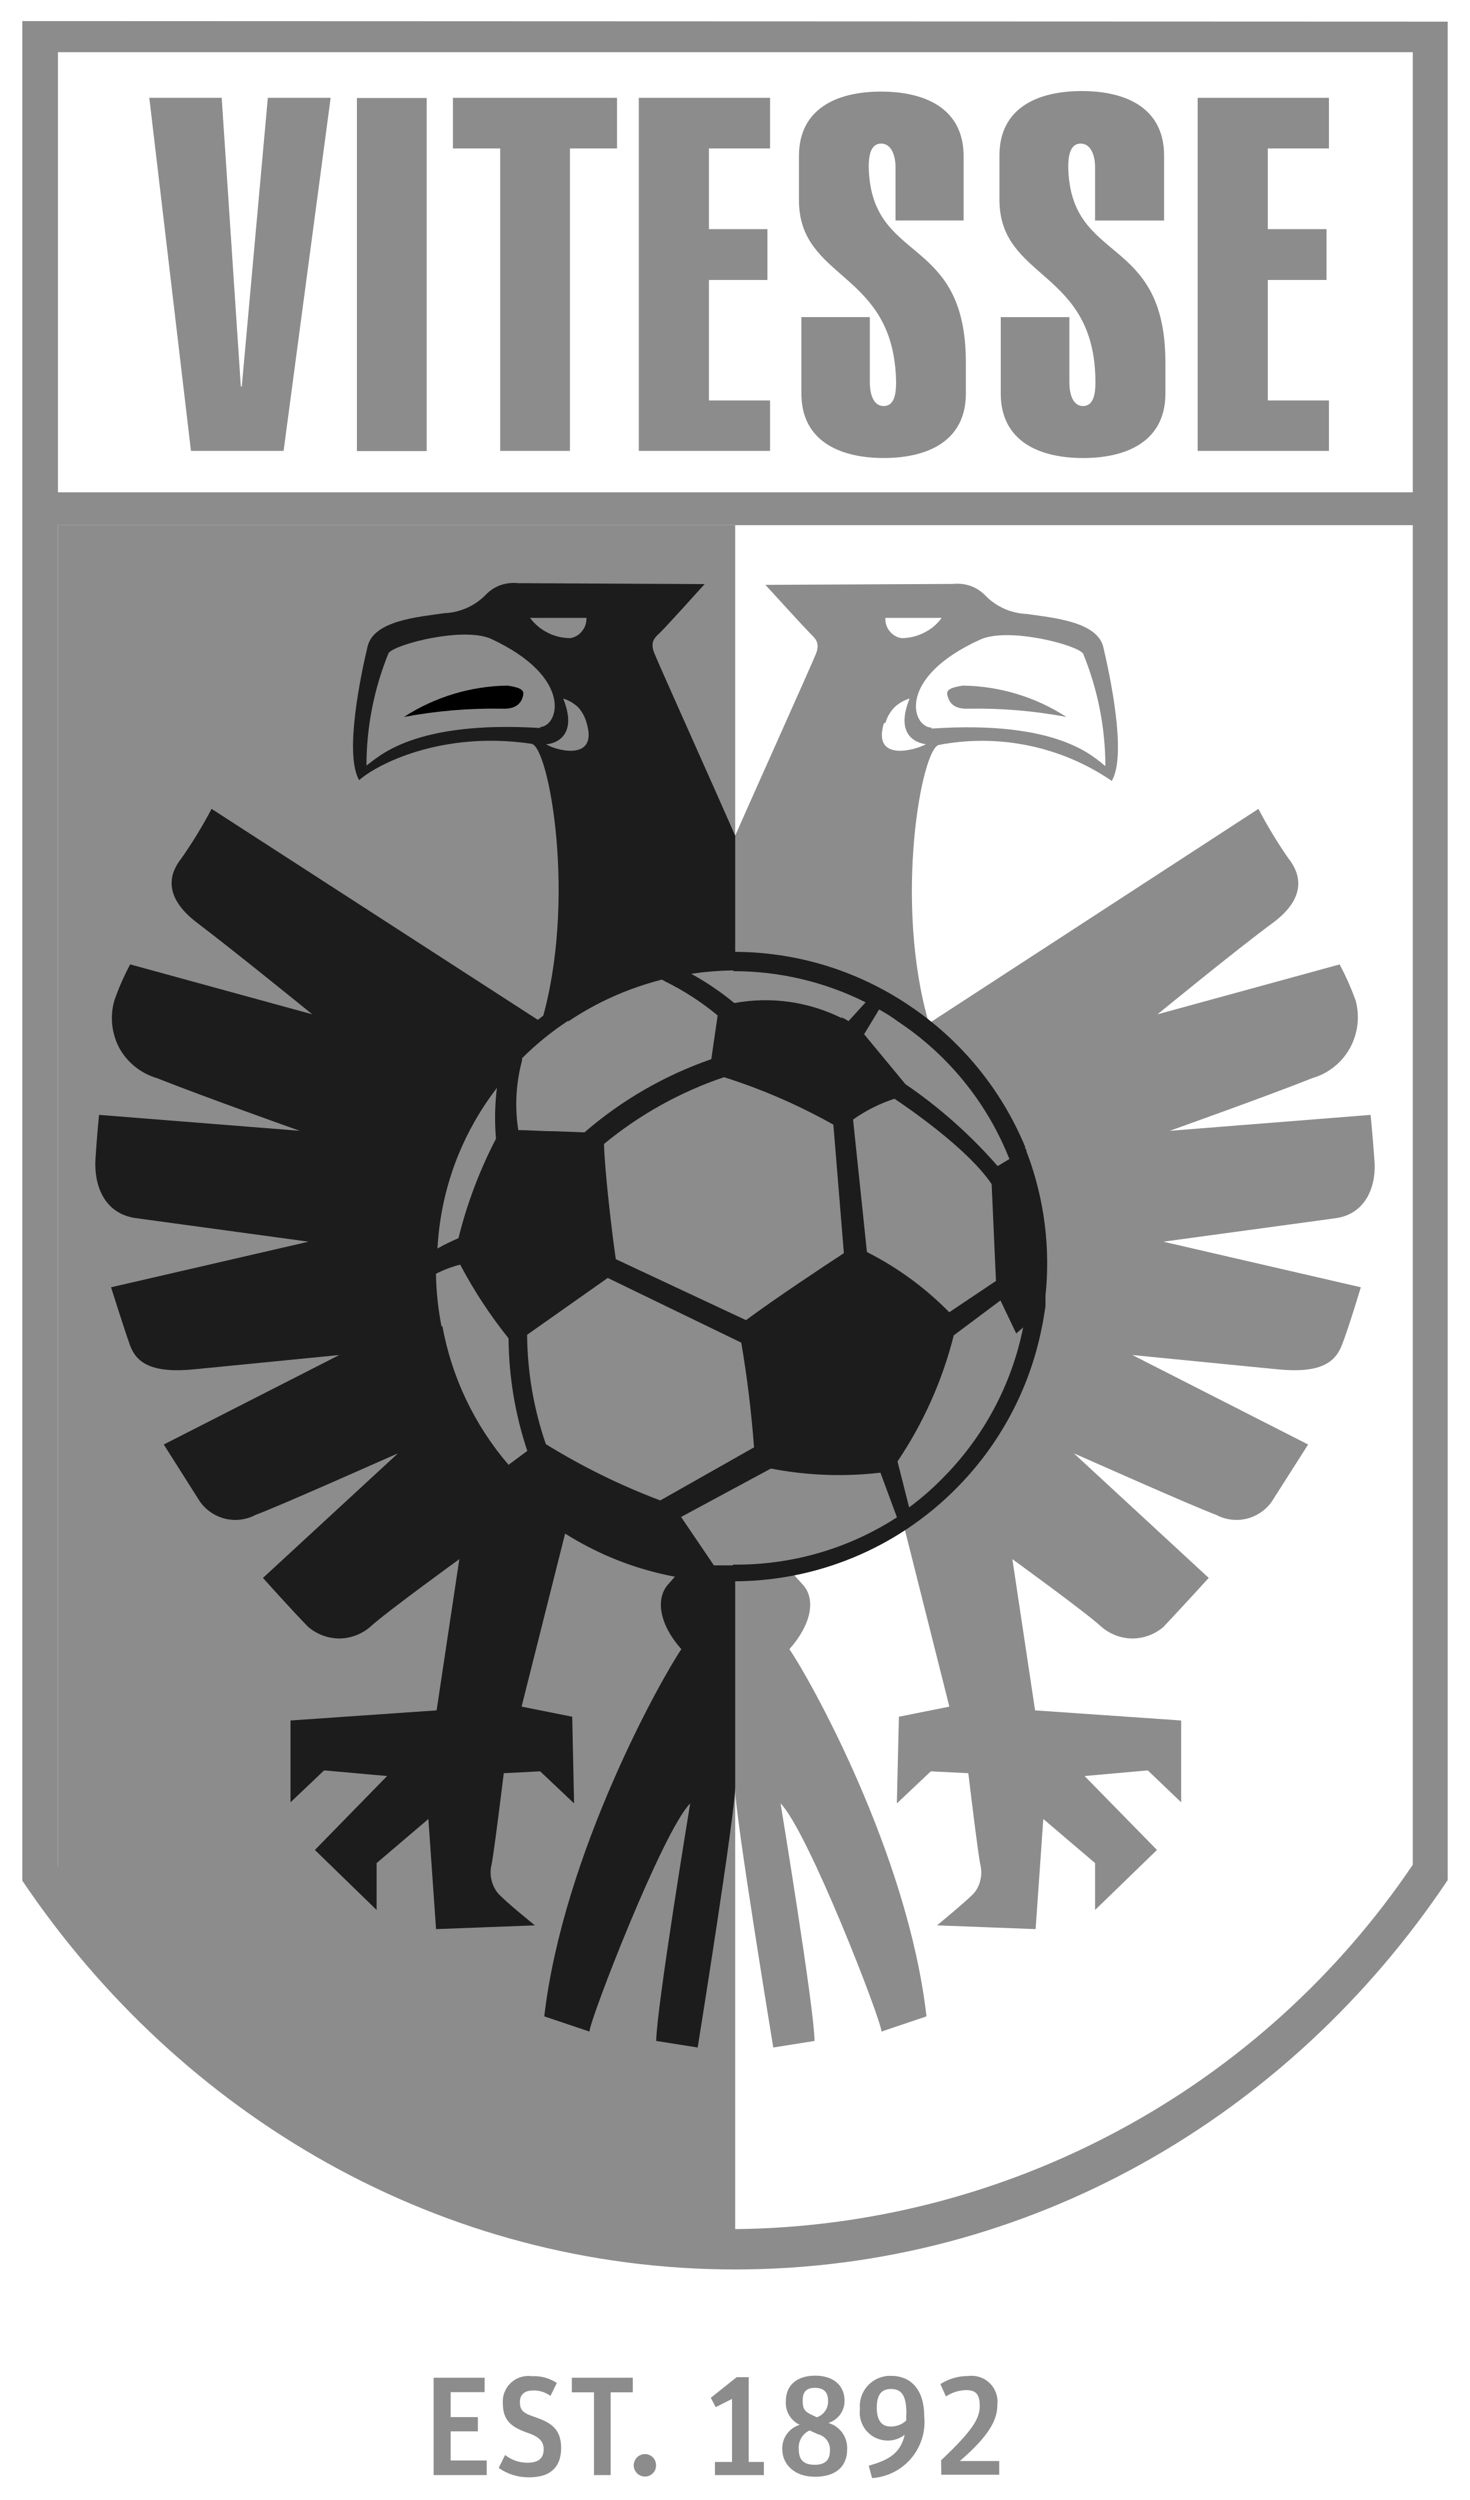
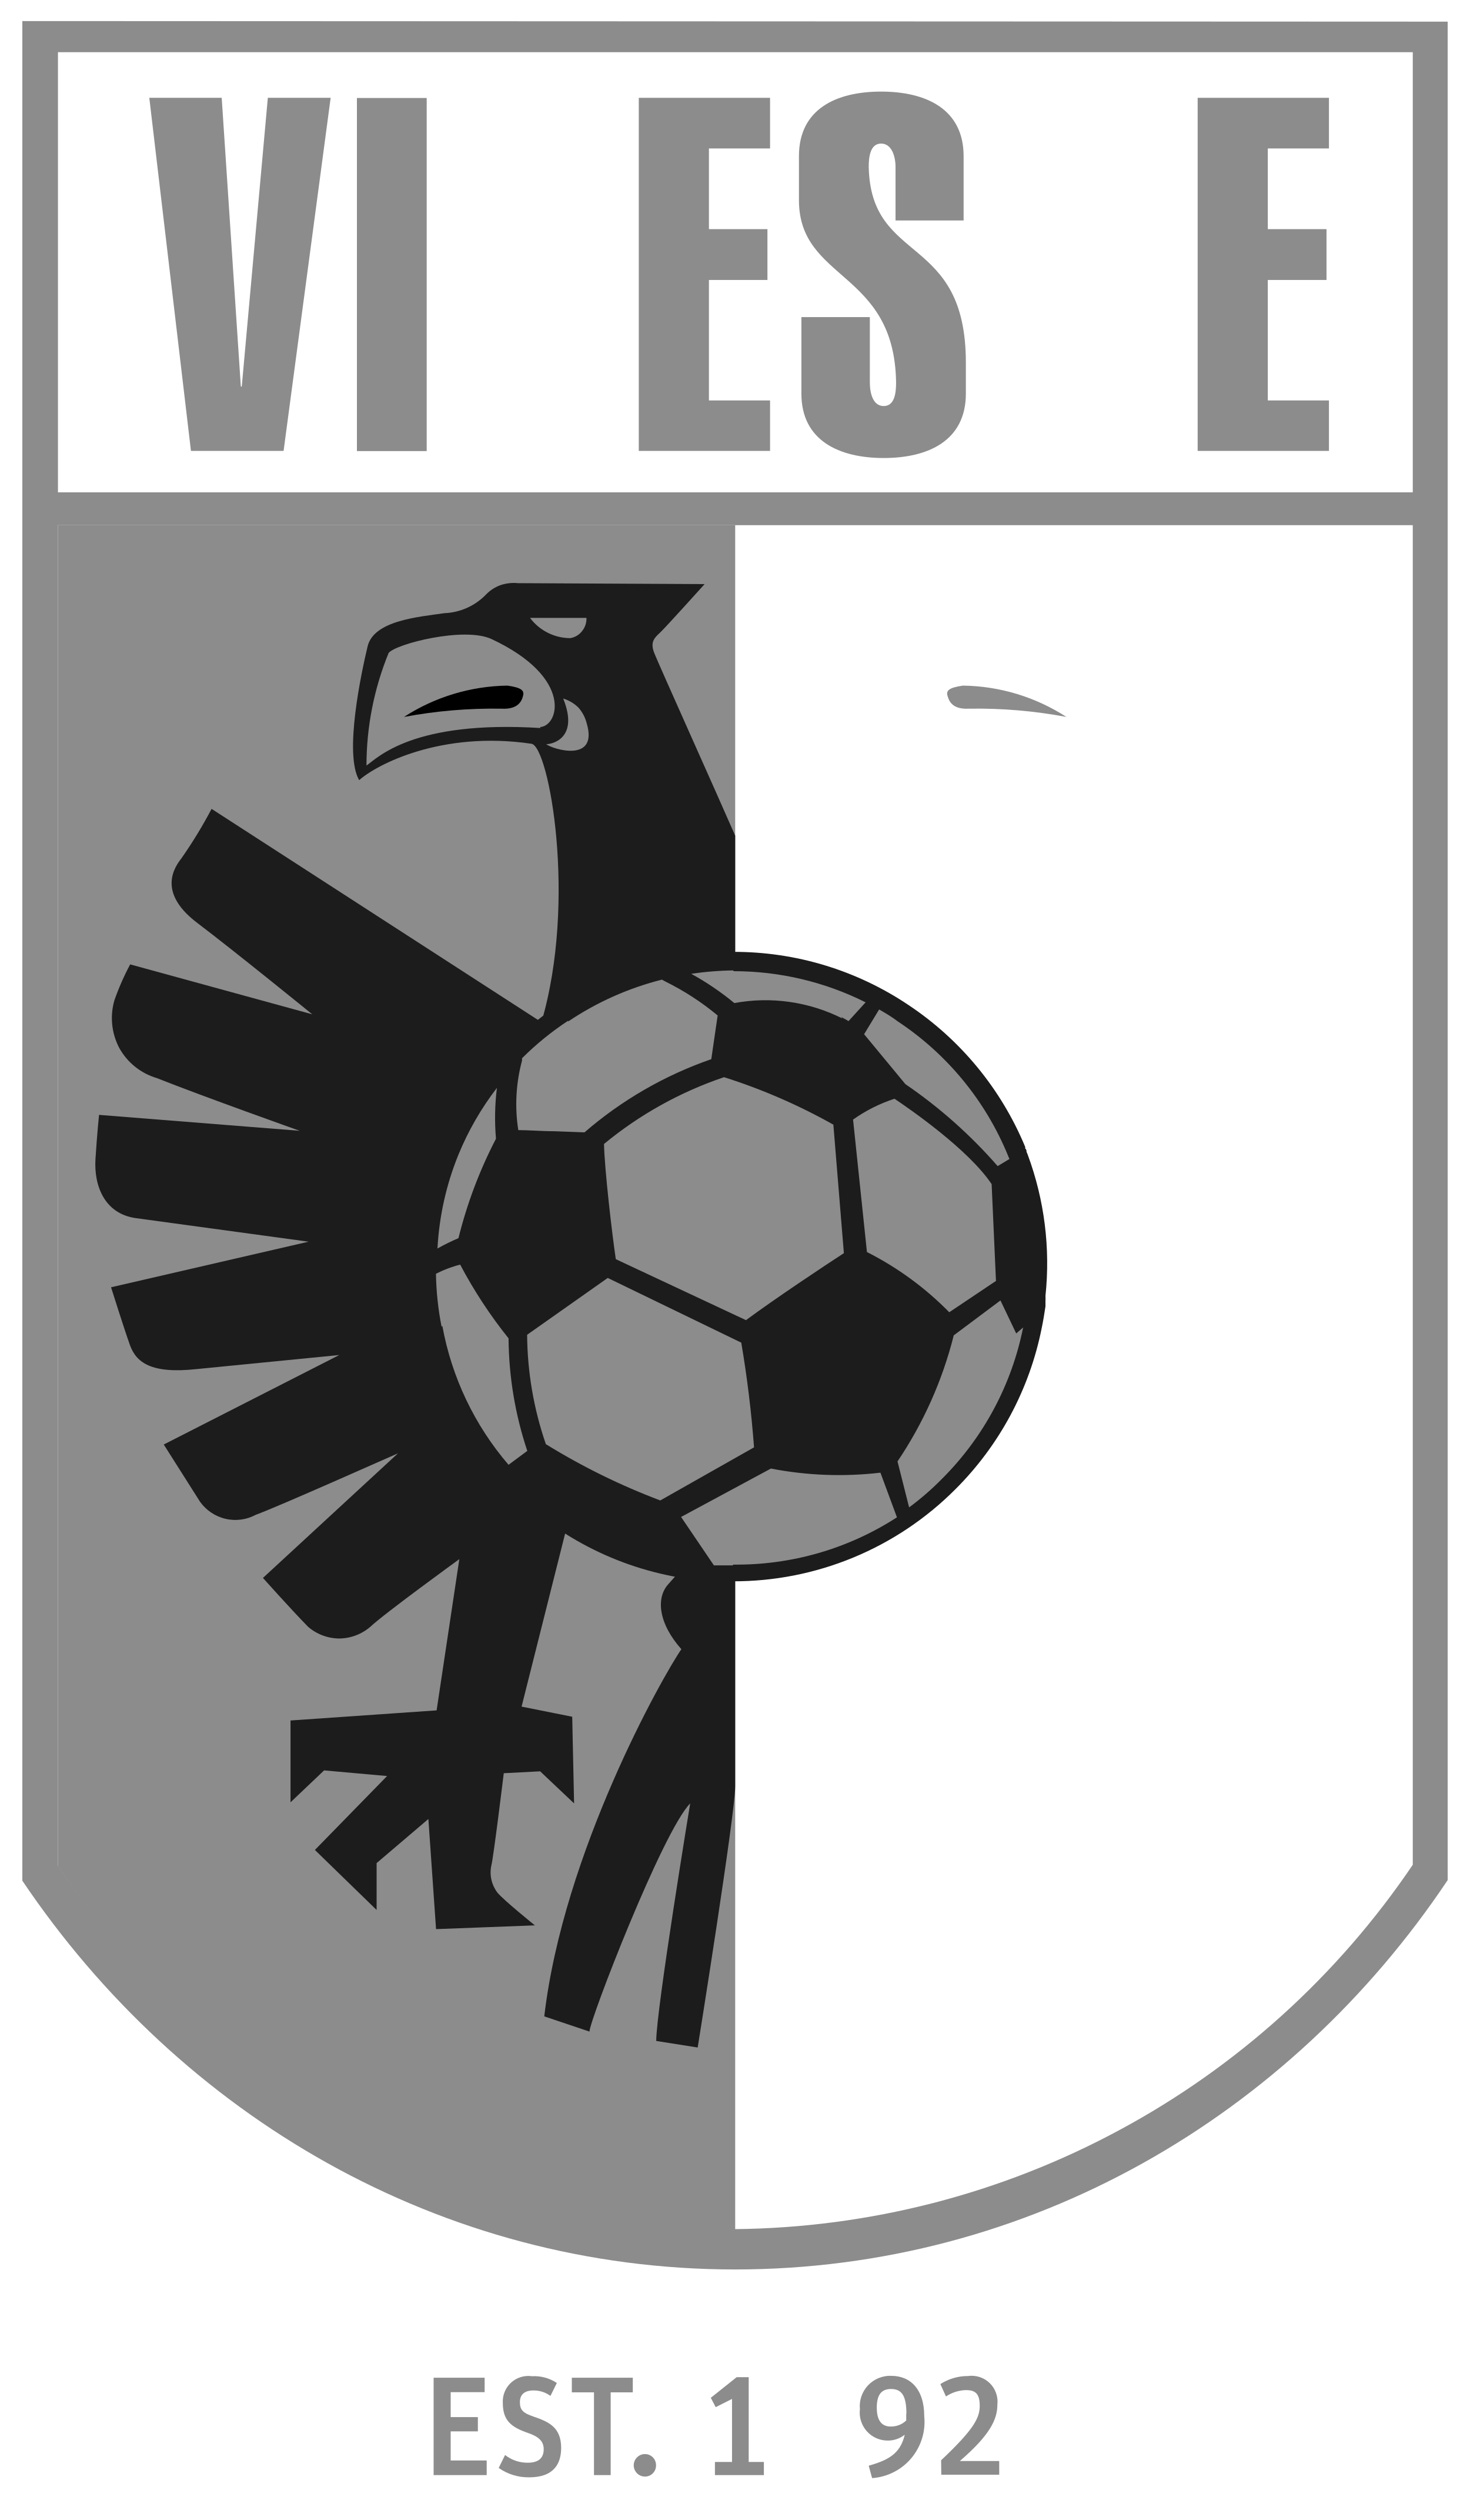
<svg xmlns="http://www.w3.org/2000/svg" width="60" height="102" viewBox="0 0 60 102" fill="none">
  <g id="vitesse" clip-path="url(#clip0_2001_535)">
    <path id="Vector" d="M2.366 21.428V76.136C5.421 80.673 9.535 84.396 14.354 86.984C19.167 89.576 24.54 90.958 30.008 91.01V21.428H2.366Z" fill="#8C8C8C" />
    <path id="Vector_2" d="M0.912 0.86V76.733C7.373 86.325 17.99 92.594 30 92.594C42.01 92.594 52.643 86.348 59.088 76.71V0.883L0.912 0.86ZM57.664 2.13V20.088H2.366V2.13H57.664ZM45.677 86.914C40.858 89.509 35.48 90.893 30.008 90.948C24.54 90.897 19.168 89.515 14.354 86.922C9.541 84.348 5.427 80.641 2.366 76.121V21.428H57.664V76.083C54.604 80.61 50.491 84.328 45.677 86.914Z" fill="#8C8C8C" />
-     <path id="Vector_3" d="M56.095 47.286C56.018 46.206 55.942 45.487 55.942 45.487L47.744 46.137C47.744 46.137 51.64 44.752 53.569 43.986C54.221 43.796 54.771 43.356 55.1 42.762C55.427 42.166 55.509 41.465 55.33 40.81C55.147 40.308 54.93 39.819 54.679 39.348L47.246 41.384C47.246 41.384 50.469 38.743 51.938 37.664C53.408 36.584 53.048 35.597 52.589 35.023C52.139 34.376 51.73 33.701 51.364 33.002L37.915 41.751C36.468 36.799 37.616 30.506 38.328 30.392C39.542 30.16 40.79 30.171 42 30.423C43.21 30.675 44.358 31.164 45.378 31.861C46.014 30.79 45.279 27.452 45.034 26.404C44.789 25.355 42.959 25.202 41.903 25.049C41.259 25.023 40.65 24.749 40.204 24.283C40.034 24.111 39.827 23.98 39.599 23.9C39.372 23.826 39.132 23.799 38.895 23.824L31.24 23.862C31.24 23.862 32.855 25.63 33.069 25.845C33.284 26.059 33.483 26.227 33.299 26.687C33.115 27.146 30.635 32.665 29.992 34.127V72.883C29.992 74.001 31.562 83.538 31.562 83.538L33.246 83.271C33.246 82.008 31.86 73.58 31.86 73.58C32.985 74.72 35.978 82.436 35.978 82.888L37.816 82.268C37.05 75.57 32.993 68.397 32.22 67.287C33.138 66.254 33.299 65.228 32.763 64.647C32.227 64.065 31.761 63.583 32.266 63.46C33.806 62.991 35.306 62.4 36.751 61.692L38.749 69.63L36.69 70.043L36.606 73.58L37.992 72.271L39.523 72.347C39.523 72.347 39.936 75.799 40.02 76.106C40.062 76.297 40.062 76.496 40.02 76.687C39.98 76.88 39.896 77.061 39.775 77.216C39.515 77.514 38.244 78.555 38.244 78.555L42.27 78.708L42.584 74.215L44.697 76.014V77.927L47.223 75.478L44.268 72.462L46.848 72.232L48.211 73.534V70.196L42.248 69.783L41.321 63.613C41.321 63.613 44.383 65.833 44.957 66.376C45.31 66.678 45.757 66.846 46.22 66.851C46.687 66.848 47.137 66.68 47.491 66.376C48.211 65.611 49.336 64.379 49.336 64.379L43.832 59.296C44.115 59.418 48.716 61.47 49.642 61.807C50.017 62.008 50.453 62.065 50.867 61.967C51.283 61.871 51.651 61.626 51.9 61.279L53.393 58.936L46.22 55.285L52.046 55.859C53.89 56.058 54.495 55.599 54.778 54.864C55.062 54.129 55.544 52.521 55.544 52.521L47.483 50.661L54.503 49.705C55.766 49.536 56.202 48.365 56.095 47.286ZM40.02 26.09C41.161 25.584 43.924 26.296 44.207 26.664C44.805 28.121 45.114 29.681 45.118 31.257C44.651 30.904 43.235 29.373 38.022 29.726V29.687C37.218 29.664 36.575 27.651 40.02 26.09ZM38.435 25.209C38.25 25.468 38.002 25.676 37.716 25.814C37.429 25.961 37.112 26.037 36.79 26.036C36.598 26.004 36.425 25.9 36.307 25.745C36.185 25.594 36.125 25.403 36.139 25.209H38.435ZM36.139 29.496C36.207 29.261 36.331 29.046 36.499 28.868C36.675 28.697 36.891 28.571 37.127 28.501C36.453 30.154 37.617 30.346 37.792 30.361C37.456 30.575 35.58 31.142 36.078 29.504L36.139 29.496Z" fill="#8C8C8C" />
    <path id="Vector_4" d="M39.553 28.914C40.885 28.892 42.217 29.005 43.526 29.251C42.266 28.435 40.801 27.992 39.301 27.973C38.734 28.057 38.612 28.172 38.673 28.386C38.734 28.6 38.864 28.952 39.553 28.914Z" fill="#8C8C8C" />
    <path id="Vector_5" d="M5.574 49.704L12.593 50.661L4.533 52.521C4.533 52.521 5.038 54.129 5.298 54.864C5.558 55.599 6.178 56.058 8.023 55.859L13.848 55.285L6.684 58.936L8.169 61.278C8.419 61.624 8.786 61.869 9.202 61.967C9.619 62.065 10.057 62.008 10.434 61.806C11.361 61.47 15.954 59.418 16.244 59.296L10.733 64.379C10.733 64.379 11.858 65.641 12.578 66.376C12.932 66.68 13.382 66.848 13.848 66.851C14.312 66.846 14.759 66.678 15.112 66.376C15.686 65.833 18.748 63.613 18.748 63.613L17.821 69.783L11.858 70.196V73.534L13.229 72.232L15.8 72.462L12.853 75.478L15.372 77.927V76.014L17.485 74.215L17.798 78.708L21.832 78.555C21.832 78.555 20.539 77.514 20.301 77.216C20.183 77.059 20.1 76.879 20.056 76.687C20.014 76.496 20.014 76.297 20.056 76.106C20.141 75.799 20.562 72.347 20.562 72.347L22.047 72.27L23.432 73.579L23.356 70.043L21.289 69.63L23.287 61.692C24.732 62.401 26.232 62.992 27.773 63.46C28.27 63.582 27.773 64.072 27.267 64.646C26.762 65.221 26.892 66.254 27.811 67.287C27.045 68.397 22.996 75.57 22.215 82.268L24.06 82.888C24.06 82.436 27.045 74.72 28.171 73.579C28.171 73.579 26.785 82 26.785 83.271L28.477 83.538C28.477 83.538 30.008 74.001 30.008 72.883V34.096C29.372 32.634 26.892 27.115 26.709 26.656C26.525 26.197 26.709 26.028 26.938 25.814C27.168 25.6 28.76 23.831 28.76 23.831L21.143 23.793C20.906 23.769 20.666 23.795 20.439 23.87C20.213 23.949 20.009 24.08 19.842 24.252C19.393 24.719 18.782 24.993 18.135 25.018C17.079 25.171 15.257 25.316 15.004 26.373C14.752 27.429 14.032 30.759 14.66 31.831C15.357 31.203 18.013 29.802 21.695 30.346C22.407 30.46 23.555 36.752 22.1 41.705L8.636 33.002C8.268 33.701 7.856 34.376 7.403 35.023C6.944 35.597 6.592 36.553 8.062 37.663C9.531 38.773 12.746 41.384 12.746 41.384L5.313 39.347C5.062 39.818 4.847 40.306 4.67 40.81C4.481 41.461 4.553 42.161 4.87 42.761C5.2 43.354 5.75 43.794 6.4 43.986C8.329 44.752 12.233 46.137 12.233 46.137L4.043 45.487C4.043 45.487 3.966 46.206 3.897 47.285C3.828 48.365 4.257 49.536 5.574 49.704ZM22.054 29.664V29.703C16.842 29.381 15.425 30.912 14.958 31.233C14.959 29.659 15.266 28.099 15.862 26.641C16.153 26.273 18.924 25.561 20.049 26.067C23.448 27.651 22.797 29.664 22.024 29.664H22.054ZM23.937 25.209C23.945 25.403 23.883 25.594 23.761 25.745C23.643 25.9 23.471 26.004 23.279 26.036C22.957 26.036 22.64 25.96 22.353 25.814C22.069 25.671 21.823 25.464 21.633 25.209H23.937ZM22.322 30.361C22.491 30.361 23.654 30.154 22.988 28.501C23.221 28.572 23.434 28.698 23.608 28.868C23.769 29.05 23.885 29.268 23.945 29.504C24.435 31.142 22.56 30.575 22.292 30.361H22.322Z" fill="#1C1C1C" />
    <path id="Vector_6" d="M20.47 28.914C19.135 28.892 17.802 29.005 16.489 29.251C17.75 28.436 19.214 27.993 20.715 27.973C21.289 28.057 21.404 28.172 21.35 28.386C21.297 28.6 21.151 28.952 20.47 28.914Z" fill="black" />
    <path id="Vector_7" d="M21.006 60.559C19.253 58.812 18.057 56.585 17.569 54.159C17.081 51.735 17.323 49.22 18.265 46.933C19.207 44.648 20.806 42.693 22.858 41.315C24.916 39.942 27.335 39.21 29.809 39.21C32.28 39.21 34.696 39.943 36.752 41.315C38.806 42.69 40.405 44.646 41.344 46.933C42.287 49.22 42.529 51.735 42.041 54.159C41.556 56.586 40.359 58.814 38.604 60.559C36.264 62.883 33.099 64.188 29.801 64.187C26.506 64.184 23.345 62.88 21.006 60.559Z" fill="#8C8C8C" />
-     <path id="Vector_8" d="M41.953 47.126C41.938 47.081 41.92 47.038 41.899 46.996C41.899 46.942 41.899 46.904 41.846 46.858V46.797C40.867 44.434 39.207 42.417 37.077 41.002C34.963 39.583 32.473 38.829 29.927 38.836C27.382 38.832 24.893 39.586 22.778 41.002C21.991 41.536 21.265 42.155 20.611 42.847C19.518 43.995 18.649 45.337 18.047 46.804C17.443 48.262 17.113 49.819 17.075 51.397C17.071 51.458 17.071 51.52 17.075 51.581V51.719C17.071 51.792 17.071 51.867 17.075 51.941C17.085 52.712 17.167 53.481 17.32 54.237C17.567 55.495 17.998 56.71 18.598 57.842C19.058 58.666 19.608 59.436 20.236 60.139C20.315 60.234 20.399 60.323 20.489 60.407C20.604 60.544 20.726 60.675 20.856 60.805C20.987 60.935 21.201 61.142 21.377 61.295C23.498 63.191 26.192 64.326 29.032 64.517H29.453H29.912C31.596 64.522 33.264 64.194 34.821 63.551C36.378 62.909 37.792 61.965 38.983 60.774C40.791 58.977 42.022 56.683 42.519 54.183C42.581 53.892 42.627 53.594 42.672 53.303V53.089C42.676 53.017 42.676 52.946 42.672 52.874C42.877 50.928 42.631 48.961 41.953 47.126ZM40.652 52.262L38.745 53.54C37.767 52.543 36.632 51.713 35.385 51.083L34.819 45.679C35.336 45.311 35.907 45.025 36.51 44.829C37.13 45.243 39.526 46.896 40.475 48.312L40.652 52.262ZM25.135 51.374C24.982 50.348 24.676 47.723 24.653 46.674C26.107 45.475 27.767 44.552 29.552 43.949C31.102 44.44 32.598 45.089 34.015 45.886L34.444 51.129C33.678 51.627 31.703 52.936 30.448 53.862L25.135 51.374ZM24.806 52.14L30.256 54.78C30.494 56.181 30.67 57.613 30.777 59.052L26.95 61.218C25.323 60.604 23.76 59.835 22.28 58.922C21.785 57.486 21.526 55.978 21.515 54.459L24.806 52.14ZM41.134 47.126C41.154 47.181 41.177 47.234 41.203 47.286L40.721 47.577C39.612 46.307 38.347 45.182 36.954 44.232L35.27 42.196L35.883 41.186C36.151 41.339 36.419 41.499 36.648 41.676C38.654 43.003 40.217 44.902 41.134 47.126ZM29.935 39.624C31.808 39.622 33.656 40.057 35.331 40.895L34.635 41.66L34.336 41.492L34.382 41.553C33.02 40.869 31.472 40.648 29.973 40.925C29.425 40.473 28.836 40.073 28.213 39.731C28.783 39.647 29.358 39.601 29.935 39.593V39.624ZM23.191 41.676C24.359 40.891 25.654 40.313 27.018 39.969L27.156 40.045C27.92 40.422 28.637 40.887 29.292 41.431L29.032 43.214C27.133 43.872 25.377 44.885 23.857 46.2L22.617 46.154C22.104 46.154 21.568 46.108 21.155 46.108C21.006 45.161 21.059 44.193 21.308 43.268V43.176C21.882 42.603 22.513 42.09 23.191 41.645V41.676ZM18.705 47.126C19.106 46.146 19.637 45.224 20.282 44.385C20.197 45.074 20.184 45.769 20.244 46.46C19.575 47.747 19.061 49.109 18.713 50.517C18.42 50.642 18.134 50.782 17.856 50.938C17.926 49.629 18.213 48.34 18.705 47.126ZM18.024 54.13C17.883 53.419 17.806 52.696 17.794 51.971C18.109 51.81 18.44 51.684 18.782 51.596C19.344 52.659 20.005 53.666 20.757 54.604C20.769 56.166 21.027 57.716 21.522 59.197L20.757 59.764C19.369 58.149 18.437 56.194 18.055 54.099L18.024 54.13ZM29.904 63.867C29.636 63.867 29.361 63.867 29.139 63.867L27.799 61.892L31.466 59.917C32.938 60.202 34.446 60.259 35.936 60.085L36.61 61.907C34.623 63.192 32.301 63.862 29.935 63.836L29.904 63.867ZM38.447 60.338C38.032 60.76 37.584 61.149 37.107 61.501L36.633 59.626C37.691 58.057 38.468 56.317 38.929 54.482L40.835 53.058L41.478 54.405L41.761 54.16C41.295 56.488 40.153 58.626 38.478 60.307L38.447 60.338Z" fill="#1C1C1C" />
+     <path id="Vector_8" d="M41.953 47.126C41.938 47.081 41.92 47.038 41.899 46.996C41.899 46.942 41.899 46.904 41.846 46.858V46.797C40.867 44.434 39.207 42.417 37.077 41.002C34.963 39.583 32.473 38.829 29.927 38.836C27.382 38.832 24.893 39.586 22.778 41.002C21.991 41.536 21.265 42.155 20.611 42.847C19.518 43.995 18.649 45.337 18.047 46.804C17.071 51.458 17.071 51.52 17.075 51.581V51.719C17.071 51.792 17.071 51.867 17.075 51.941C17.085 52.712 17.167 53.481 17.32 54.237C17.567 55.495 17.998 56.71 18.598 57.842C19.058 58.666 19.608 59.436 20.236 60.139C20.315 60.234 20.399 60.323 20.489 60.407C20.604 60.544 20.726 60.675 20.856 60.805C20.987 60.935 21.201 61.142 21.377 61.295C23.498 63.191 26.192 64.326 29.032 64.517H29.453H29.912C31.596 64.522 33.264 64.194 34.821 63.551C36.378 62.909 37.792 61.965 38.983 60.774C40.791 58.977 42.022 56.683 42.519 54.183C42.581 53.892 42.627 53.594 42.672 53.303V53.089C42.676 53.017 42.676 52.946 42.672 52.874C42.877 50.928 42.631 48.961 41.953 47.126ZM40.652 52.262L38.745 53.54C37.767 52.543 36.632 51.713 35.385 51.083L34.819 45.679C35.336 45.311 35.907 45.025 36.51 44.829C37.13 45.243 39.526 46.896 40.475 48.312L40.652 52.262ZM25.135 51.374C24.982 50.348 24.676 47.723 24.653 46.674C26.107 45.475 27.767 44.552 29.552 43.949C31.102 44.44 32.598 45.089 34.015 45.886L34.444 51.129C33.678 51.627 31.703 52.936 30.448 53.862L25.135 51.374ZM24.806 52.14L30.256 54.78C30.494 56.181 30.67 57.613 30.777 59.052L26.95 61.218C25.323 60.604 23.76 59.835 22.28 58.922C21.785 57.486 21.526 55.978 21.515 54.459L24.806 52.14ZM41.134 47.126C41.154 47.181 41.177 47.234 41.203 47.286L40.721 47.577C39.612 46.307 38.347 45.182 36.954 44.232L35.27 42.196L35.883 41.186C36.151 41.339 36.419 41.499 36.648 41.676C38.654 43.003 40.217 44.902 41.134 47.126ZM29.935 39.624C31.808 39.622 33.656 40.057 35.331 40.895L34.635 41.66L34.336 41.492L34.382 41.553C33.02 40.869 31.472 40.648 29.973 40.925C29.425 40.473 28.836 40.073 28.213 39.731C28.783 39.647 29.358 39.601 29.935 39.593V39.624ZM23.191 41.676C24.359 40.891 25.654 40.313 27.018 39.969L27.156 40.045C27.92 40.422 28.637 40.887 29.292 41.431L29.032 43.214C27.133 43.872 25.377 44.885 23.857 46.2L22.617 46.154C22.104 46.154 21.568 46.108 21.155 46.108C21.006 45.161 21.059 44.193 21.308 43.268V43.176C21.882 42.603 22.513 42.09 23.191 41.645V41.676ZM18.705 47.126C19.106 46.146 19.637 45.224 20.282 44.385C20.197 45.074 20.184 45.769 20.244 46.46C19.575 47.747 19.061 49.109 18.713 50.517C18.42 50.642 18.134 50.782 17.856 50.938C17.926 49.629 18.213 48.34 18.705 47.126ZM18.024 54.13C17.883 53.419 17.806 52.696 17.794 51.971C18.109 51.81 18.44 51.684 18.782 51.596C19.344 52.659 20.005 53.666 20.757 54.604C20.769 56.166 21.027 57.716 21.522 59.197L20.757 59.764C19.369 58.149 18.437 56.194 18.055 54.099L18.024 54.13ZM29.904 63.867C29.636 63.867 29.361 63.867 29.139 63.867L27.799 61.892L31.466 59.917C32.938 60.202 34.446 60.259 35.936 60.085L36.61 61.907C34.623 63.192 32.301 63.862 29.935 63.836L29.904 63.867ZM38.447 60.338C38.032 60.76 37.584 61.149 37.107 61.501L36.633 59.626C37.691 58.057 38.468 56.317 38.929 54.482L40.835 53.058L41.478 54.405L41.761 54.16C41.295 56.488 40.153 58.626 38.478 60.307L38.447 60.338Z" fill="#1C1C1C" />
    <path id="Vector_9" d="M9.83 15.771H9.868L10.932 3.991H13.496L11.575 18.397H7.794L6.094 3.991H9.049L9.83 15.771Z" fill="#8C8C8C" />
    <path id="Vector_10" d="M17.416 3.998H14.568V18.404H17.416V3.998Z" fill="#8C8C8C" />
-     <path id="Vector_11" d="M23.264 18.397H20.416V6.057H18.487V3.991H25.185V6.057H23.264V18.397Z" fill="#8C8C8C" />
    <path id="Vector_12" d="M26.073 18.397V3.991H31.431V6.057H28.936V9.349H31.324V11.423H28.936V16.338H31.431V18.397H26.073Z" fill="#8C8C8C" />
    <path id="Vector_13" d="M36.552 8.996V6.807C36.552 6.401 36.407 5.858 35.963 5.858C35.519 5.858 35.458 6.401 35.458 6.807C35.542 10.833 39.423 9.501 39.423 14.798V16.061C39.423 17.975 37.892 18.687 36.07 18.687C34.248 18.687 32.71 17.975 32.71 16.061V12.938H35.504V15.61C35.504 16.015 35.618 16.567 36.07 16.567C36.522 16.567 36.575 16.015 36.575 15.61C36.514 11.017 32.61 11.484 32.61 8.162V6.37C32.61 4.441 34.141 3.737 35.963 3.737C37.785 3.737 39.331 4.441 39.331 6.37V8.996H36.552Z" fill="#8C8C8C" />
-     <path id="Vector_14" d="M44.697 8.997V6.808C44.697 6.402 44.552 5.858 44.108 5.858C43.664 5.858 43.602 6.402 43.602 6.808C43.679 10.834 47.568 9.502 47.568 14.799V16.055C47.568 17.976 46.037 18.688 44.207 18.688C42.378 18.688 40.847 17.976 40.847 16.055V12.939H43.648V15.611C43.648 16.016 43.763 16.567 44.207 16.567C44.651 16.567 44.712 16.016 44.712 15.611C44.712 10.964 40.793 11.462 40.793 8.14V6.348C40.793 4.419 42.324 3.715 44.154 3.715C45.983 3.715 47.514 4.419 47.514 6.348V8.997H44.697Z" fill="#8C8C8C" />
    <path id="Vector_15" d="M48.884 18.397V3.991H54.243V6.057H51.747V9.349H54.143V11.423H51.747V16.338H54.243V18.397H48.884Z" fill="#8C8C8C" />
    <path id="Vector_16" d="M17.699 97.011H19.781V97.6H18.395V98.618H19.505V99.2H18.395V100.387H19.865V100.984H17.699V97.011Z" fill="#8C8C8C" />
    <path id="Vector_17" d="M20.355 100.693L20.615 100.164C20.879 100.372 21.206 100.483 21.541 100.479C22.001 100.479 22.192 100.272 22.192 99.927C22.192 99.583 21.962 99.406 21.541 99.261C20.883 99.032 20.523 98.771 20.523 98.044C20.514 97.89 20.539 97.736 20.596 97.592C20.654 97.449 20.743 97.319 20.856 97.215C20.97 97.11 21.106 97.032 21.253 96.986C21.401 96.94 21.557 96.927 21.71 96.949C22.07 96.929 22.427 97.026 22.728 97.225L22.468 97.753C22.264 97.604 22.016 97.525 21.763 97.531C21.427 97.531 21.22 97.685 21.22 98.006C21.22 98.327 21.35 98.45 21.771 98.595C22.399 98.809 22.904 99.032 22.904 99.874C22.904 100.547 22.582 101.075 21.595 101.075C21.152 101.081 20.718 100.947 20.355 100.693Z" fill="#8C8C8C" />
    <path id="Vector_18" d="M24.244 97.608H23.34V97.011H25.828V97.608H24.925V100.984H24.244V97.608Z" fill="#8C8C8C" />
    <path id="Vector_19" d="M25.866 100.585C25.866 100.463 25.915 100.347 26.001 100.261C26.087 100.174 26.204 100.126 26.326 100.126C26.386 100.126 26.445 100.138 26.5 100.161C26.556 100.185 26.606 100.219 26.648 100.261C26.69 100.303 26.723 100.354 26.745 100.41C26.767 100.466 26.778 100.526 26.777 100.585C26.778 100.645 26.767 100.705 26.745 100.761C26.723 100.816 26.69 100.867 26.648 100.909C26.606 100.952 26.556 100.986 26.5 101.01C26.445 101.033 26.386 101.044 26.326 101.044C26.204 101.044 26.087 100.996 26.001 100.91C25.915 100.824 25.866 100.707 25.866 100.585Z" fill="#8C8C8C" />
    <path id="Vector_20" d="M29.181 100.448H29.878V97.876L29.212 98.212L29.012 97.83L30.069 96.988H30.559V100.448H31.179V100.984H29.181V100.448Z" fill="#8C8C8C" />
-     <path id="Vector_21" d="M31.929 99.927C31.921 99.706 31.987 99.488 32.116 99.308C32.245 99.129 32.429 98.996 32.641 98.932C32.46 98.847 32.309 98.71 32.208 98.538C32.107 98.366 32.06 98.166 32.075 97.968C32.075 97.302 32.541 96.927 33.276 96.927C34.011 96.927 34.471 97.324 34.471 97.945C34.474 98.147 34.412 98.346 34.294 98.51C34.175 98.674 34.006 98.796 33.812 98.856C34.041 98.922 34.242 99.064 34.381 99.259C34.52 99.453 34.589 99.689 34.578 99.927C34.578 100.647 34.103 101.052 33.261 101.052C32.419 101.052 31.929 100.539 31.929 99.927ZM33.047 99.162C32.903 99.227 32.782 99.336 32.703 99.474C32.623 99.611 32.588 99.769 32.603 99.927C32.603 100.394 32.832 100.563 33.261 100.563C33.69 100.563 33.873 100.348 33.873 100.011C33.89 99.854 33.849 99.697 33.757 99.568C33.666 99.44 33.53 99.349 33.376 99.314L33.047 99.162ZM33.215 98.565L33.338 98.626C33.48 98.578 33.602 98.485 33.685 98.36C33.769 98.236 33.808 98.086 33.797 97.937C33.797 97.6 33.621 97.424 33.261 97.424C32.901 97.424 32.763 97.6 32.763 97.937C32.763 98.274 32.817 98.396 33.215 98.565Z" fill="#8C8C8C" />
    <path id="Vector_22" d="M36.231 99.575C36.07 99.575 35.91 99.541 35.763 99.475C35.615 99.409 35.484 99.312 35.377 99.192C35.27 99.07 35.19 98.928 35.142 98.774C35.093 98.62 35.079 98.457 35.098 98.297C35.081 98.12 35.101 97.942 35.158 97.773C35.216 97.606 35.308 97.452 35.43 97.323C35.552 97.193 35.7 97.092 35.865 97.025C36.03 96.958 36.207 96.927 36.384 96.935C37.15 96.935 37.724 97.471 37.724 98.581C37.755 98.887 37.725 99.196 37.634 99.491C37.543 99.785 37.394 100.059 37.196 100.295C36.997 100.53 36.753 100.724 36.478 100.863C36.203 101.003 35.903 101.086 35.596 101.107L35.458 100.602C36.224 100.379 36.744 100.135 36.928 99.338C36.729 99.494 36.483 99.578 36.231 99.575ZM36.997 98.496C36.997 97.731 36.798 97.471 36.369 97.471C35.94 97.471 35.787 97.753 35.787 98.236C35.787 98.718 35.963 99.002 36.346 99.002C36.464 99.006 36.582 98.986 36.692 98.944C36.803 98.902 36.904 98.838 36.989 98.756C36.989 98.665 36.989 98.557 36.989 98.45" fill="#8C8C8C" />
    <path id="Vector_23" d="M38.413 100.379C39.752 99.116 39.989 98.649 39.989 98.159C39.989 97.669 39.821 97.516 39.423 97.516C39.133 97.524 38.852 97.614 38.611 97.776L38.382 97.271C38.719 97.054 39.113 96.939 39.515 96.942C39.675 96.919 39.838 96.935 39.991 96.985C40.145 97.036 40.284 97.121 40.4 97.234C40.515 97.347 40.603 97.485 40.656 97.638C40.71 97.79 40.728 97.953 40.709 98.113C40.709 98.718 40.395 99.36 39.178 100.409H40.785V100.968H38.42L38.413 100.379Z" fill="#8C8C8C" />
  </g>
  <defs>
    <clipPath id="clip0_2001_535">
      <rect width="58.176" height="101" fill="white" transform="translate(0.912 0.86)" />
    </clipPath>
  </defs>
</svg>